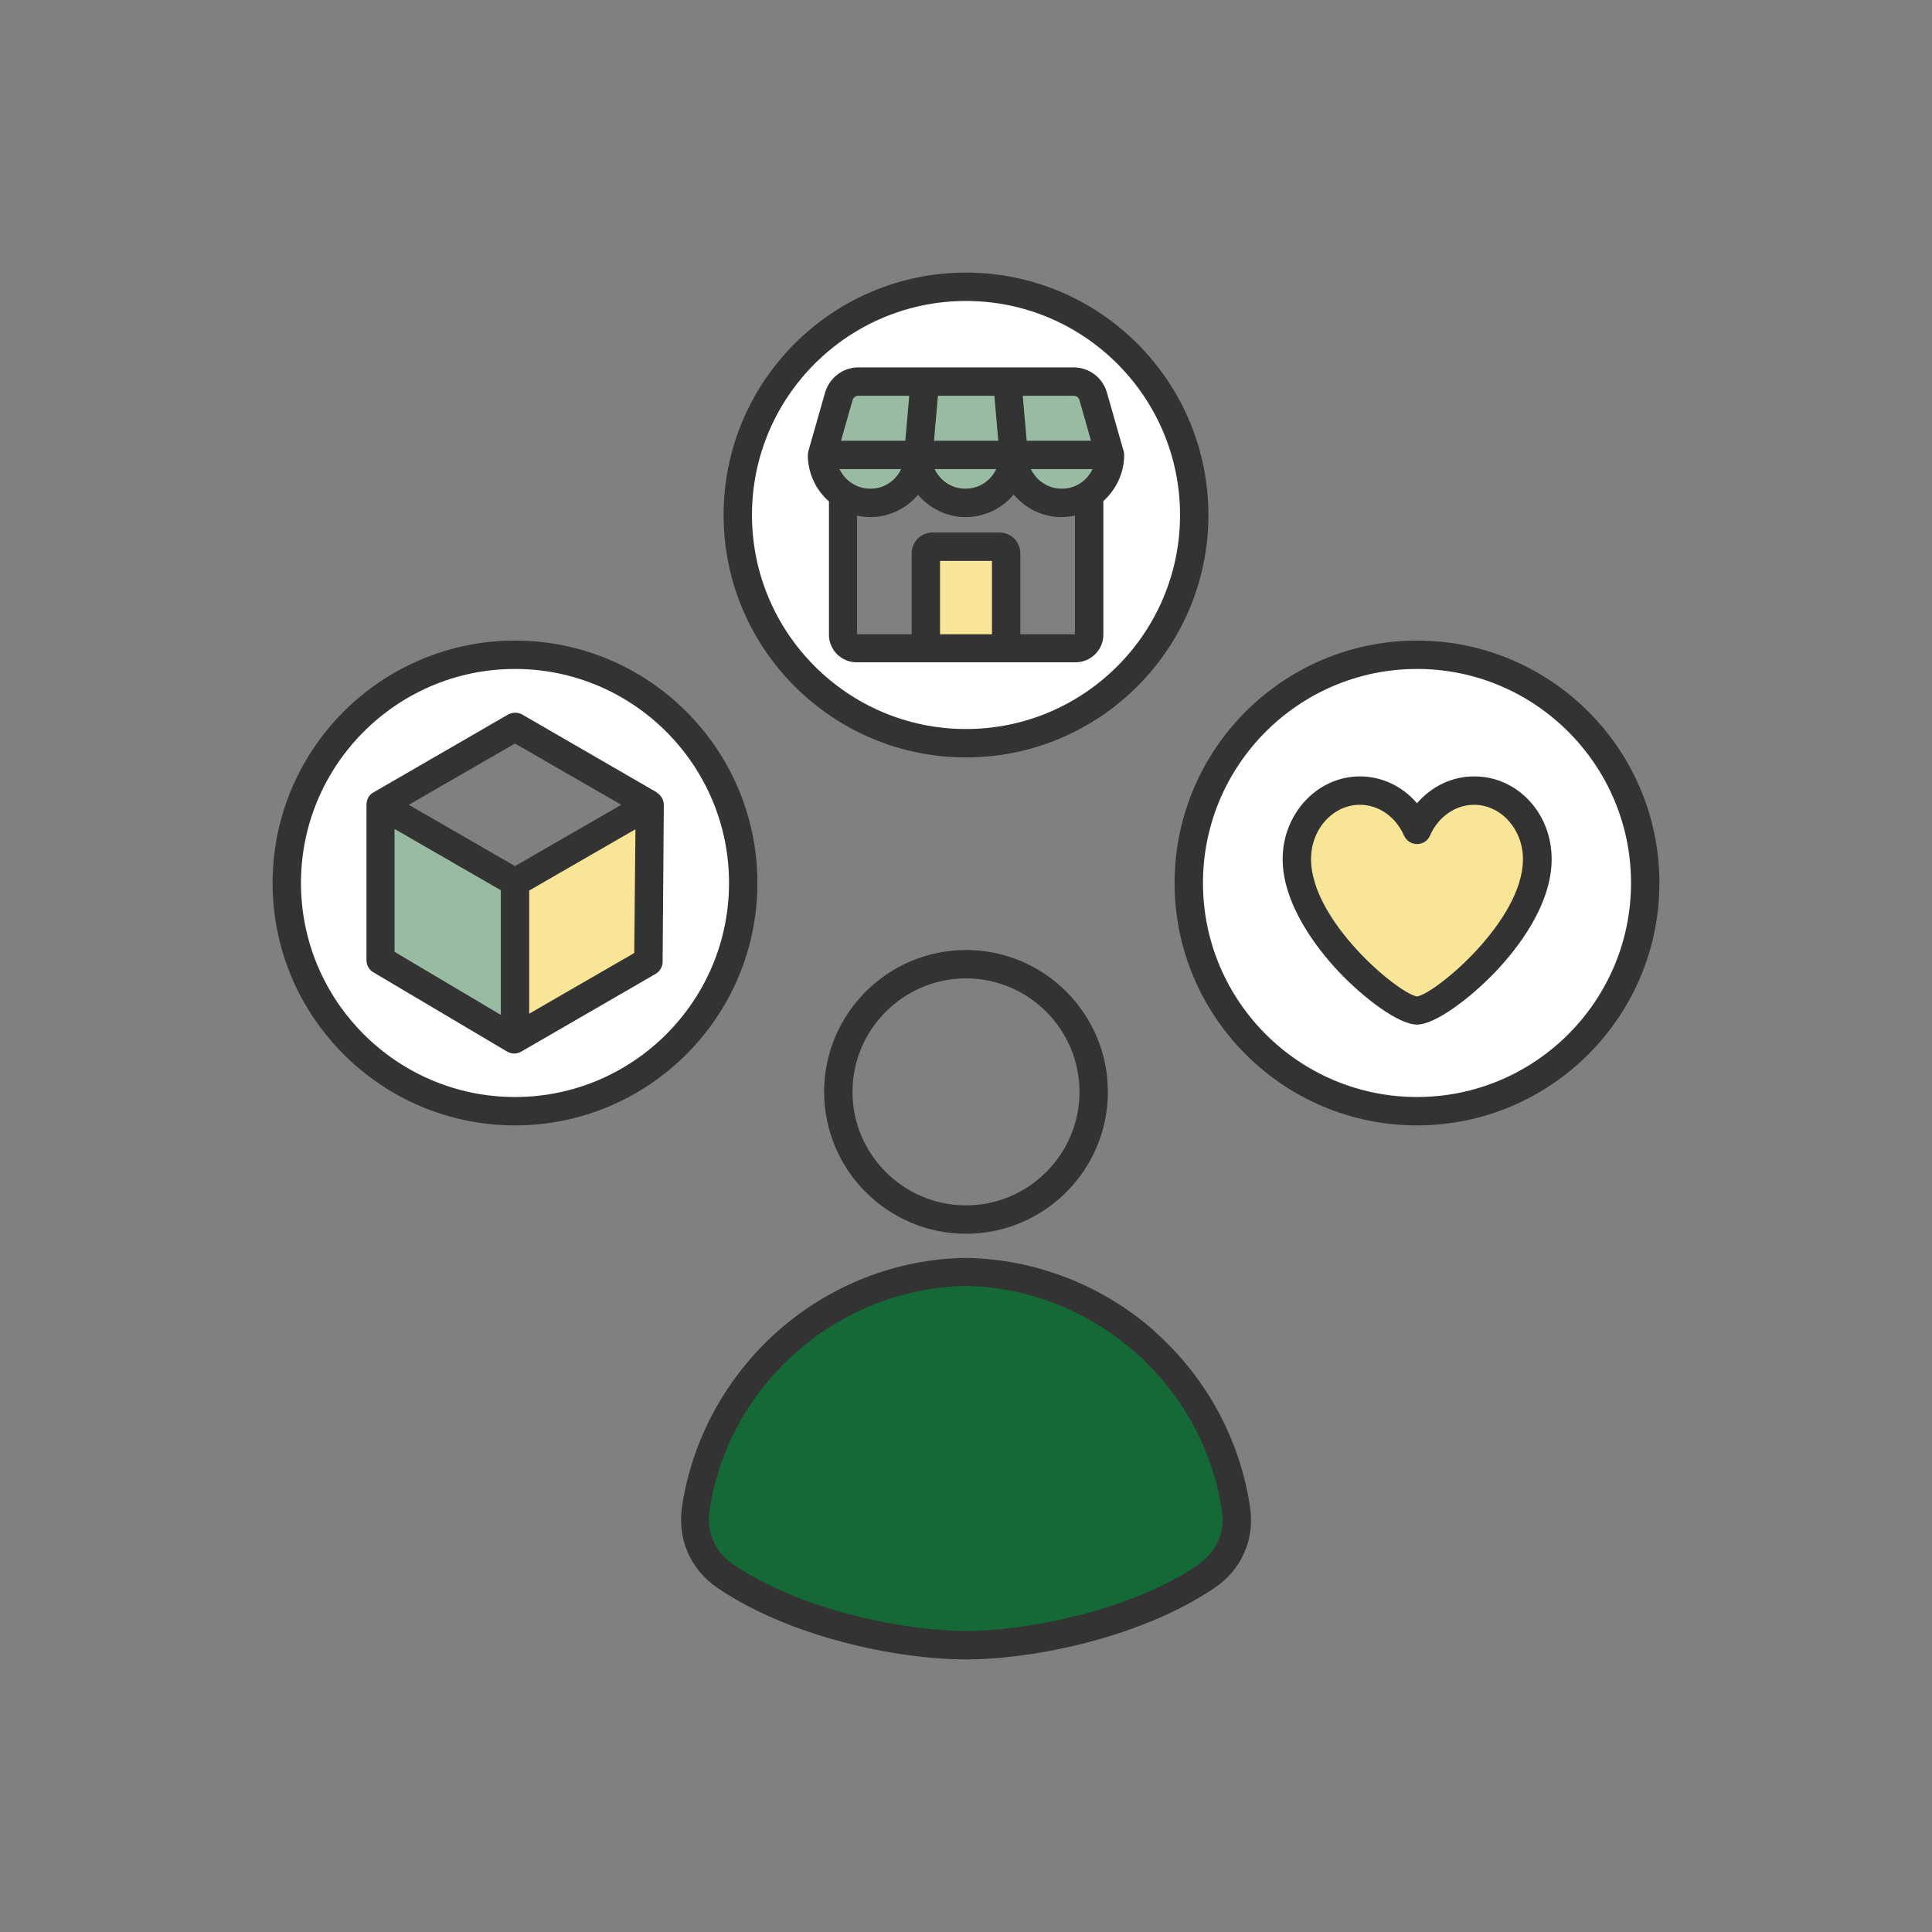
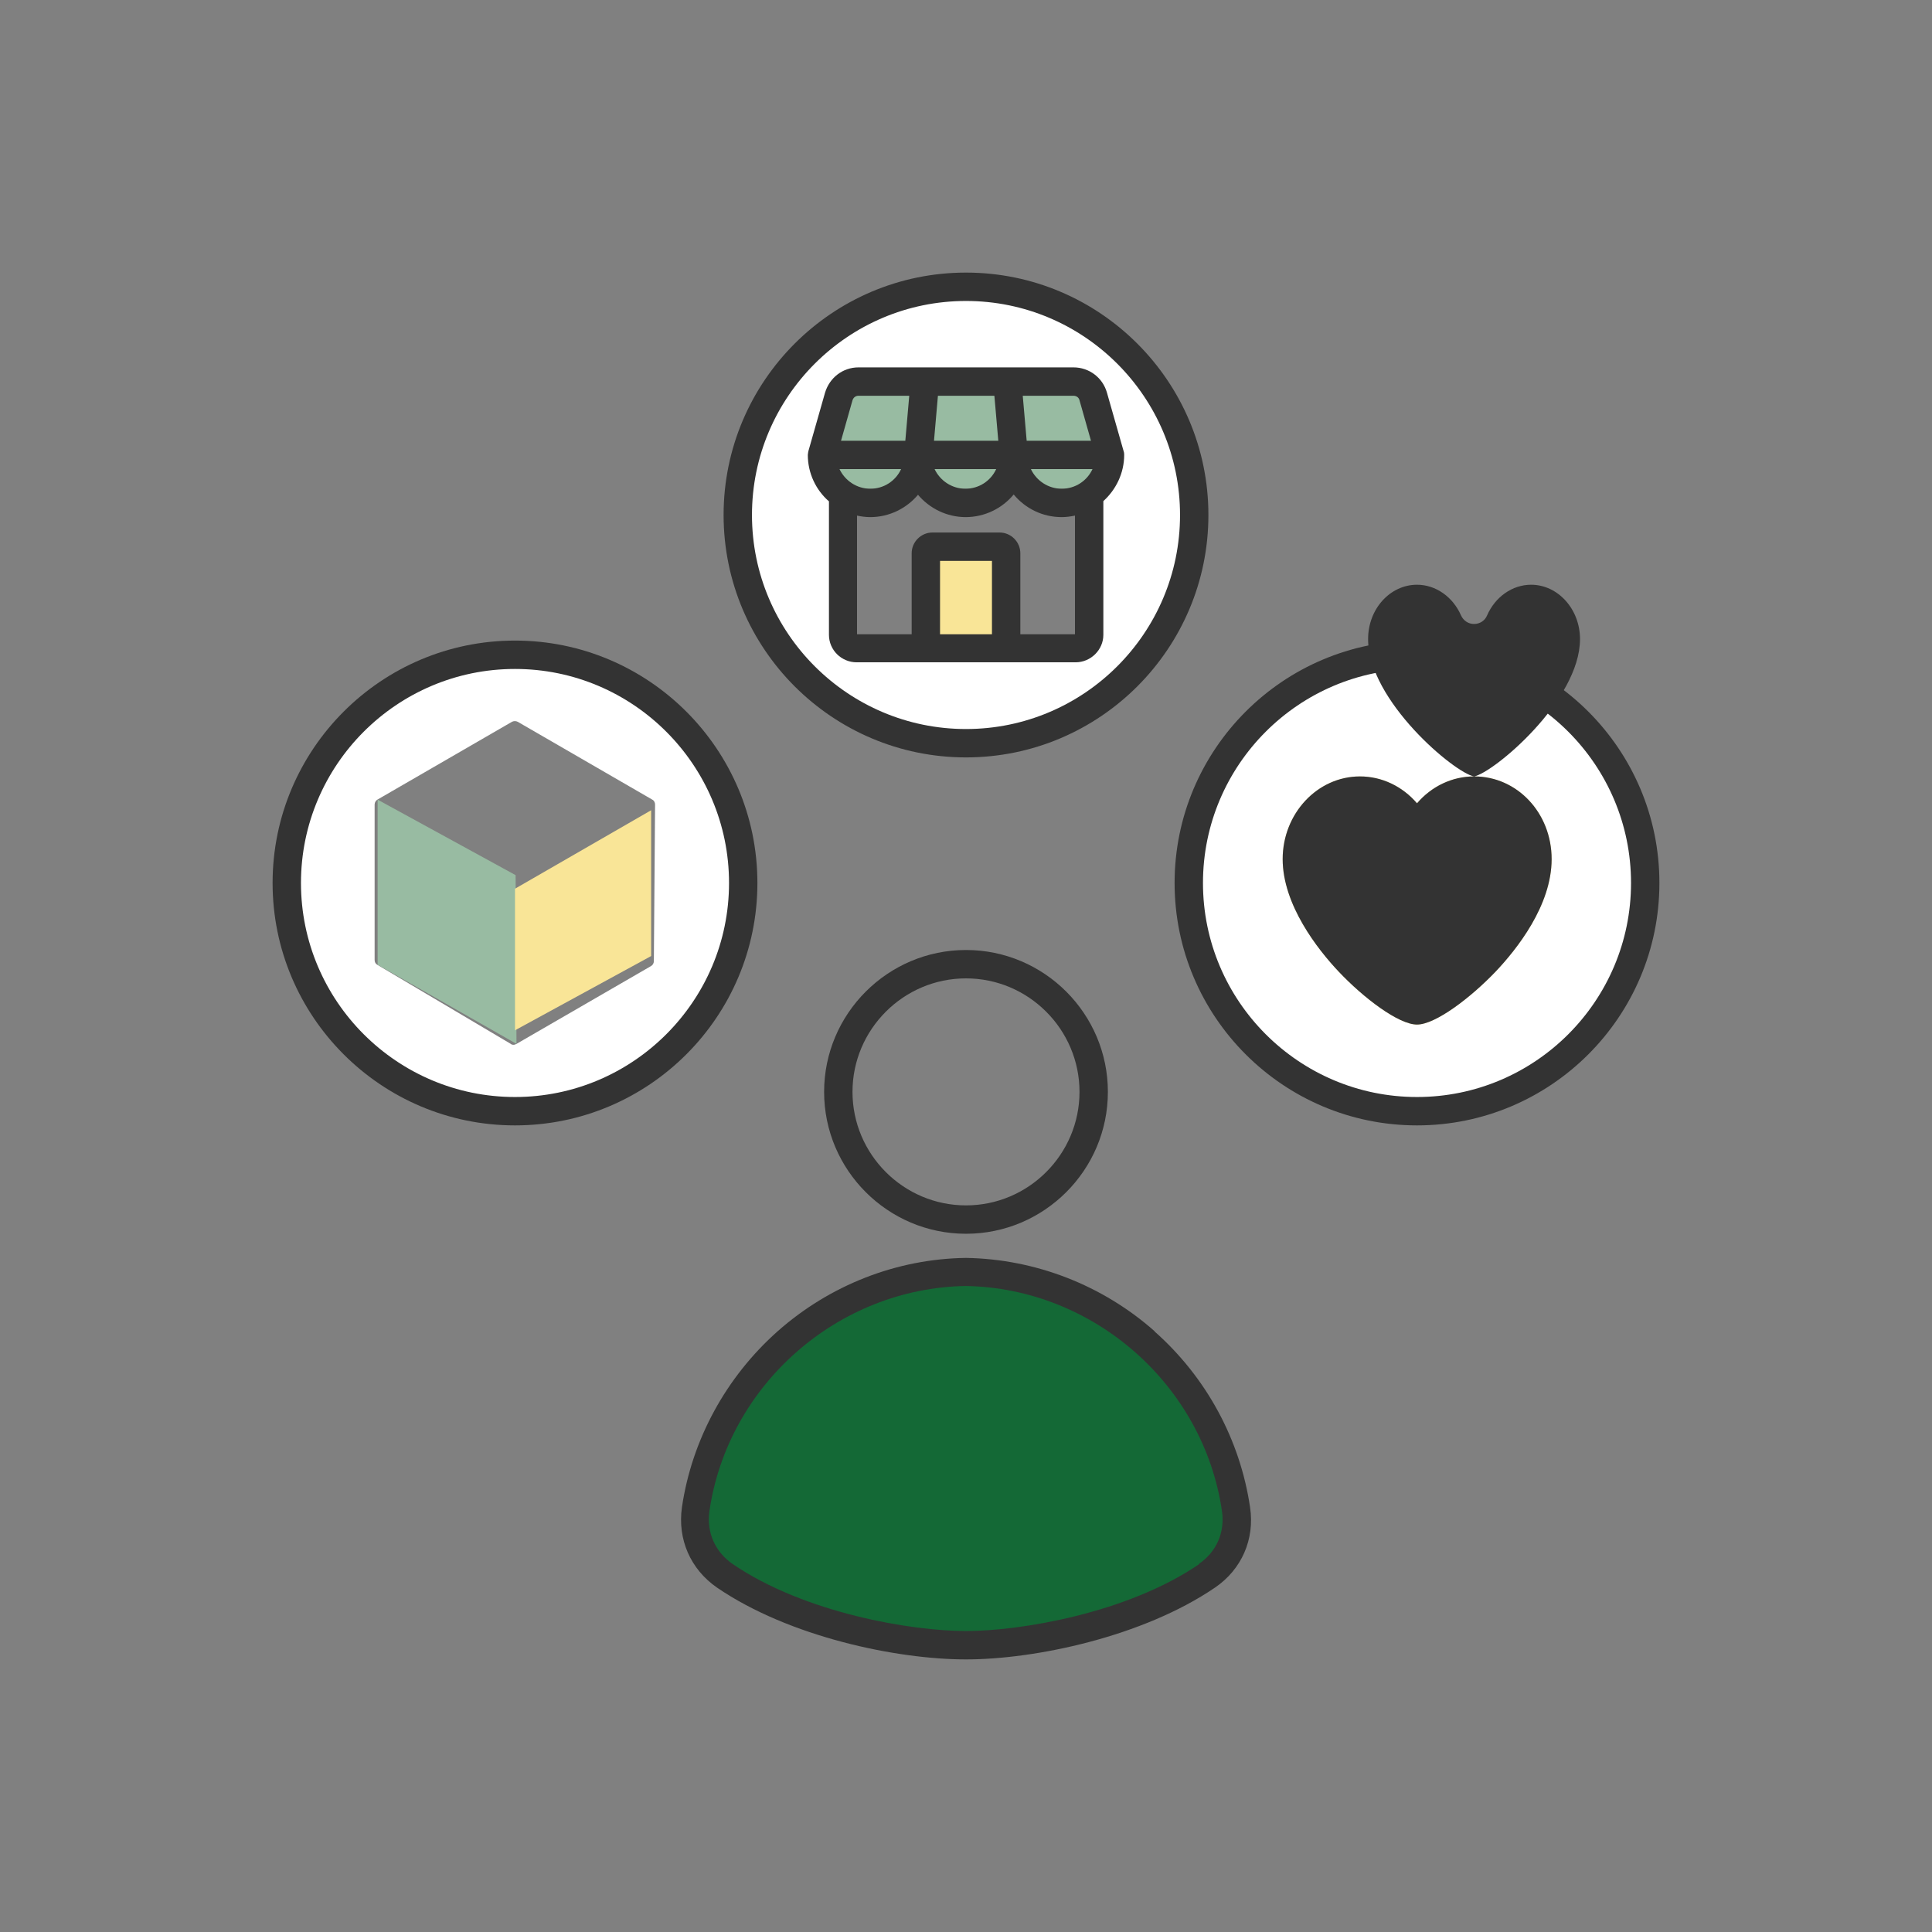
<svg xmlns="http://www.w3.org/2000/svg" id="Layer_1" data-name="Layer 1" viewBox="0 0 64 64">
  <rect x="0" y="0" width="64" height="64" fill="#808080" stroke="none" />
  <rect x="27.57" y="15.19" width="8.97" height="1" fill="#98bba2" />
  <path d="M32,24.44c4.07,0,7.37-3.31,7.37-7.37s-3.31-7.37-7.37-7.37-7.37,3.31-7.37,7.37,3.31,7.37,7.37,7.37ZM27.05,15.07s0-.03,0-.05l.55-1.93c.11-.38.44-.63.83-.63h7.12c.39,0,.73.25.83.63l.55,1.93s0,.03,0,.05v.06c-.02.49-.23.94-.59,1.27l-.09.08v4.56c0,.35-.29.63-.63.63h-7.25c-.35,0-.63-.28-.63-.63v-4.56l-.09-.08c-.36-.33-.58-.78-.59-1.27v-.06Z" fill="#fff" />
  <path d="M17.06,21.87c-4.07,0-7.37,3.31-7.37,7.37s3.31,7.37,7.37,7.37,7.37-3.31,7.37-7.37-3.31-7.37-7.37-7.37ZM21.66,31.84c0,.07-.04.13-.09.16l-4.46,2.58s-.06.03-.09.03-.07,0-.1-.03l-4.42-2.62c-.06-.03-.09-.09-.09-.16v-5.15c0-.07.04-.13.09-.16l4.46-2.58c.06-.03.13-.03.19,0l4.46,2.58c.06.03.09.1.09.16l-.04,5.19Z" fill="#fff" />
  <path d="M46.94,21.87c-4.07,0-7.37,3.31-7.37,7.37s3.31,7.37,7.37,7.37,7.37-3.31,7.37-7.37-3.31-7.37-7.37-7.37ZM49.34,31.99c-.4.42-.86.84-1.34,1.17-.24.17-.76.5-1.06.5s-.82-.33-1.06-.5c-.48-.34-.94-.75-1.34-1.17-.86-.91-1.77-2.23-1.77-3.53s.95-2.46,2.28-2.46c.65,0,1.26.3,1.68.8l.21.25.21-.25c.42-.49,1.03-.8,1.68-.8,1.33,0,2.28,1.19,2.28,2.46s-.91,2.62-1.77,3.53Z" fill="#fff" />
  <polygon points="17.11 34.58 12.51 31.96 12.51 26.49 17.08 28.99 17.11 34.58" fill="#98bba2" />
  <polygon points="21.57 31.67 17.06 34.13 17.06 29.44 21.57 26.84 21.57 31.67" fill="#f9e597" />
  <path d="M32,42.33h0s0,0,0,0c-4.37.07-8.13,3.38-8.76,7.7-.12.8.22,1.56.89,2.02,1.23.84,2.73,1.4,4.17,1.76.67.17,1.36.3,2.04.39.55.07,1.11.12,1.67.12s1.12-.05,1.67-.12c.69-.09,1.37-.22,2.04-.39,1.44-.36,2.94-.92,4.17-1.76.67-.46,1-1.22.89-2.02-.63-4.32-4.4-7.63-8.76-7.7Z" fill="#146936" />
  <polygon points="36.14 12.7 28 12.7 27.43 14.9 36.53 14.9 36.14 12.7" fill="#98bba2" />
  <rect x="30.75" y="18.08" width="2.68" height="3.56" fill="#f9e597" />
  <path d="M46.94,21.22c-4.43,0-8.03,3.6-8.03,8.03s3.6,8.03,8.03,8.03,8.03-3.6,8.03-8.03-3.6-8.03-8.03-8.03ZM46.94,36.34c-3.91,0-7.09-3.18-7.09-7.09s3.18-7.09,7.09-7.09,7.09,3.18,7.09,7.09-3.18,7.09-7.09,7.09Z" fill="#333" />
  <path d="M27.46,16.6v4.43c0,.5.41.91.92.91h7.25c.5,0,.92-.41.92-.91v-4.43c.42-.38.69-.93.69-1.53h0s0-.09-.02-.13l-.55-1.93c-.14-.5-.59-.84-1.11-.84h-7.12c-.52,0-.96.34-1.11.84l-.55,1.93s-.02.09-.02.13h0c0,.61.27,1.16.69,1.53ZM32.86,21.01h-1.72v-2.43h1.72v2.43ZM35.17,16.19c-.45,0-.84-.27-1.02-.65h2.04c-.18.39-.57.65-1.02.65ZM35.56,13.11c.1,0,.18.06.2.15l.38,1.34h-2.13l-.13-1.49h1.68ZM31.07,13.11h1.87l.13,1.49h-2.13l.13-1.49ZM33,15.54c-.18.39-.57.65-1.02.65s-.84-.27-1.02-.65h2.04ZM30.41,16.39c.38.45.95.74,1.58.74s1.21-.29,1.59-.75c.38.46.95.75,1.59.75.15,0,.29-.02.44-.05v3.93h-1.81v-2.68c0-.38-.31-.69-.69-.69h-2.22c-.38,0-.69.31-.69.69v2.68h-1.81v-3.93c.14.03.29.05.44.05.63,0,1.2-.29,1.58-.74ZM28.24,13.26c.03-.09.1-.15.2-.15h1.68l-.13,1.49h-2.13l.38-1.34ZM29.85,15.54c-.18.39-.57.65-1.02.65s-.84-.27-1.02-.65h2.04Z" fill="#333" />
  <path d="M27.3,36.17c0,2.59,2.11,4.7,4.7,4.7s4.7-2.11,4.7-4.7-2.11-4.7-4.7-4.7-4.7,2.11-4.7,4.7ZM35.76,36.17c0,2.07-1.69,3.76-3.76,3.76s-3.76-1.69-3.76-3.76,1.69-3.76,3.76-3.76,3.76,1.69,3.76,3.76Z" fill="#333" />
-   <path d="M21.76,26.25h0s-4.46-2.58-4.46-2.58c-.14-.08-.32-.08-.47,0l-4.46,2.58c-.15.08-.23.24-.23.41v5.15c0,.17.09.32.23.4l4.42,2.62c.07.04.16.07.24.07s.16-.02.23-.06l4.46-2.58c.14-.08.23-.24.23-.4l.04-5.19c0-.17-.09-.33-.23-.41ZM16.59,33.62l-3.52-2.09v-4.07l3.52,2.03v4.12ZM17.06,28.69l-3.52-2.03,3.52-2.03,3.52,2.03-3.52,2.03ZM21.01,31.57l-3.48,2.01v-4.08l3.52-2.03-.04,4.1Z" fill="#333" />
  <path d="M48.83,25.72c-.73,0-1.41.33-1.89.89-.48-.56-1.16-.89-1.89-.89-1.41,0-2.56,1.23-2.56,2.74s1.16,2.99,1.85,3.72c.83.88,1.99,1.76,2.6,1.76s1.78-.89,2.61-1.76c.69-.73,1.85-2.18,1.85-3.72s-1.15-2.74-2.56-2.74Z" fill="#f9e597" />
-   <path d="M48.83,25.72c-.73,0-1.41.33-1.89.89-.48-.56-1.16-.89-1.89-.89-1.41,0-2.56,1.23-2.56,2.74s1.16,2.99,1.85,3.72c.83.88,1.99,1.76,2.6,1.76s1.78-.89,2.61-1.76c.69-.73,1.85-2.18,1.85-3.72s-1.15-2.74-2.56-2.74ZM46.94,33.01c-.64-.11-3.51-2.51-3.51-4.55,0-1,.73-1.8,1.62-1.8.62,0,1.19.4,1.46,1.02.08.17.24.28.43.28s.36-.11.43-.28c.27-.62.84-1.02,1.46-1.02.89,0,1.62.81,1.62,1.8,0,2.04-2.88,4.44-3.51,4.55Z" fill="#333" />
+   <path d="M48.83,25.72c-.73,0-1.41.33-1.89.89-.48-.56-1.16-.89-1.89-.89-1.41,0-2.56,1.23-2.56,2.74s1.16,2.99,1.85,3.72c.83.88,1.99,1.76,2.6,1.76s1.78-.89,2.61-1.76c.69-.73,1.85-2.18,1.85-3.72s-1.15-2.74-2.56-2.74Zc-.64-.11-3.51-2.51-3.51-4.55,0-1,.73-1.8,1.62-1.8.62,0,1.19.4,1.46,1.02.08.17.24.28.43.28s.36-.11.43-.28c.27-.62.84-1.02,1.46-1.02.89,0,1.62.81,1.62,1.8,0,2.04-2.88,4.44-3.51,4.55Z" fill="#333" />
  <path d="M32,25.09c4.43,0,8.03-3.6,8.03-8.03s-3.6-8.03-8.03-8.03-8.03,3.6-8.03,8.03,3.6,8.03,8.03,8.03ZM32,9.97c3.91,0,7.09,3.18,7.09,7.09s-3.18,7.09-7.09,7.09-7.09-3.18-7.09-7.09,3.18-7.09,7.09-7.09Z" fill="#333" />
  <path d="M25.09,29.25c0-4.43-3.6-8.03-8.03-8.03s-8.03,3.6-8.03,8.03,3.6,8.03,8.03,8.03,8.03-3.6,8.03-8.03ZM17.06,36.34c-3.91,0-7.09-3.18-7.09-7.09s3.18-7.09,7.09-7.09,7.09,3.18,7.09,7.09-3.18,7.09-7.09,7.09Z" fill="#333" />
  <path d="M38.25,44.1h0c-1.73-1.53-3.95-2.39-6.24-2.43h-.01c-2.3.03-4.51.9-6.24,2.43-1.71,1.52-2.84,3.59-3.17,5.83-.15,1.06.28,2.05,1.16,2.66,2.4,1.64,5.96,2.38,8.25,2.38s5.86-.75,8.25-2.38c.88-.6,1.32-1.6,1.16-2.66-.33-2.24-1.45-4.31-3.17-5.83ZM39.73,51.81c-2.38,1.63-5.93,2.22-7.73,2.22s-5.34-.59-7.73-2.22c-.58-.4-.87-1.05-.77-1.75.61-4.19,4.26-7.39,8.49-7.46,4.23.07,7.88,3.27,8.49,7.46.1.7-.18,1.35-.77,1.75Z" fill="#333" />
</svg>